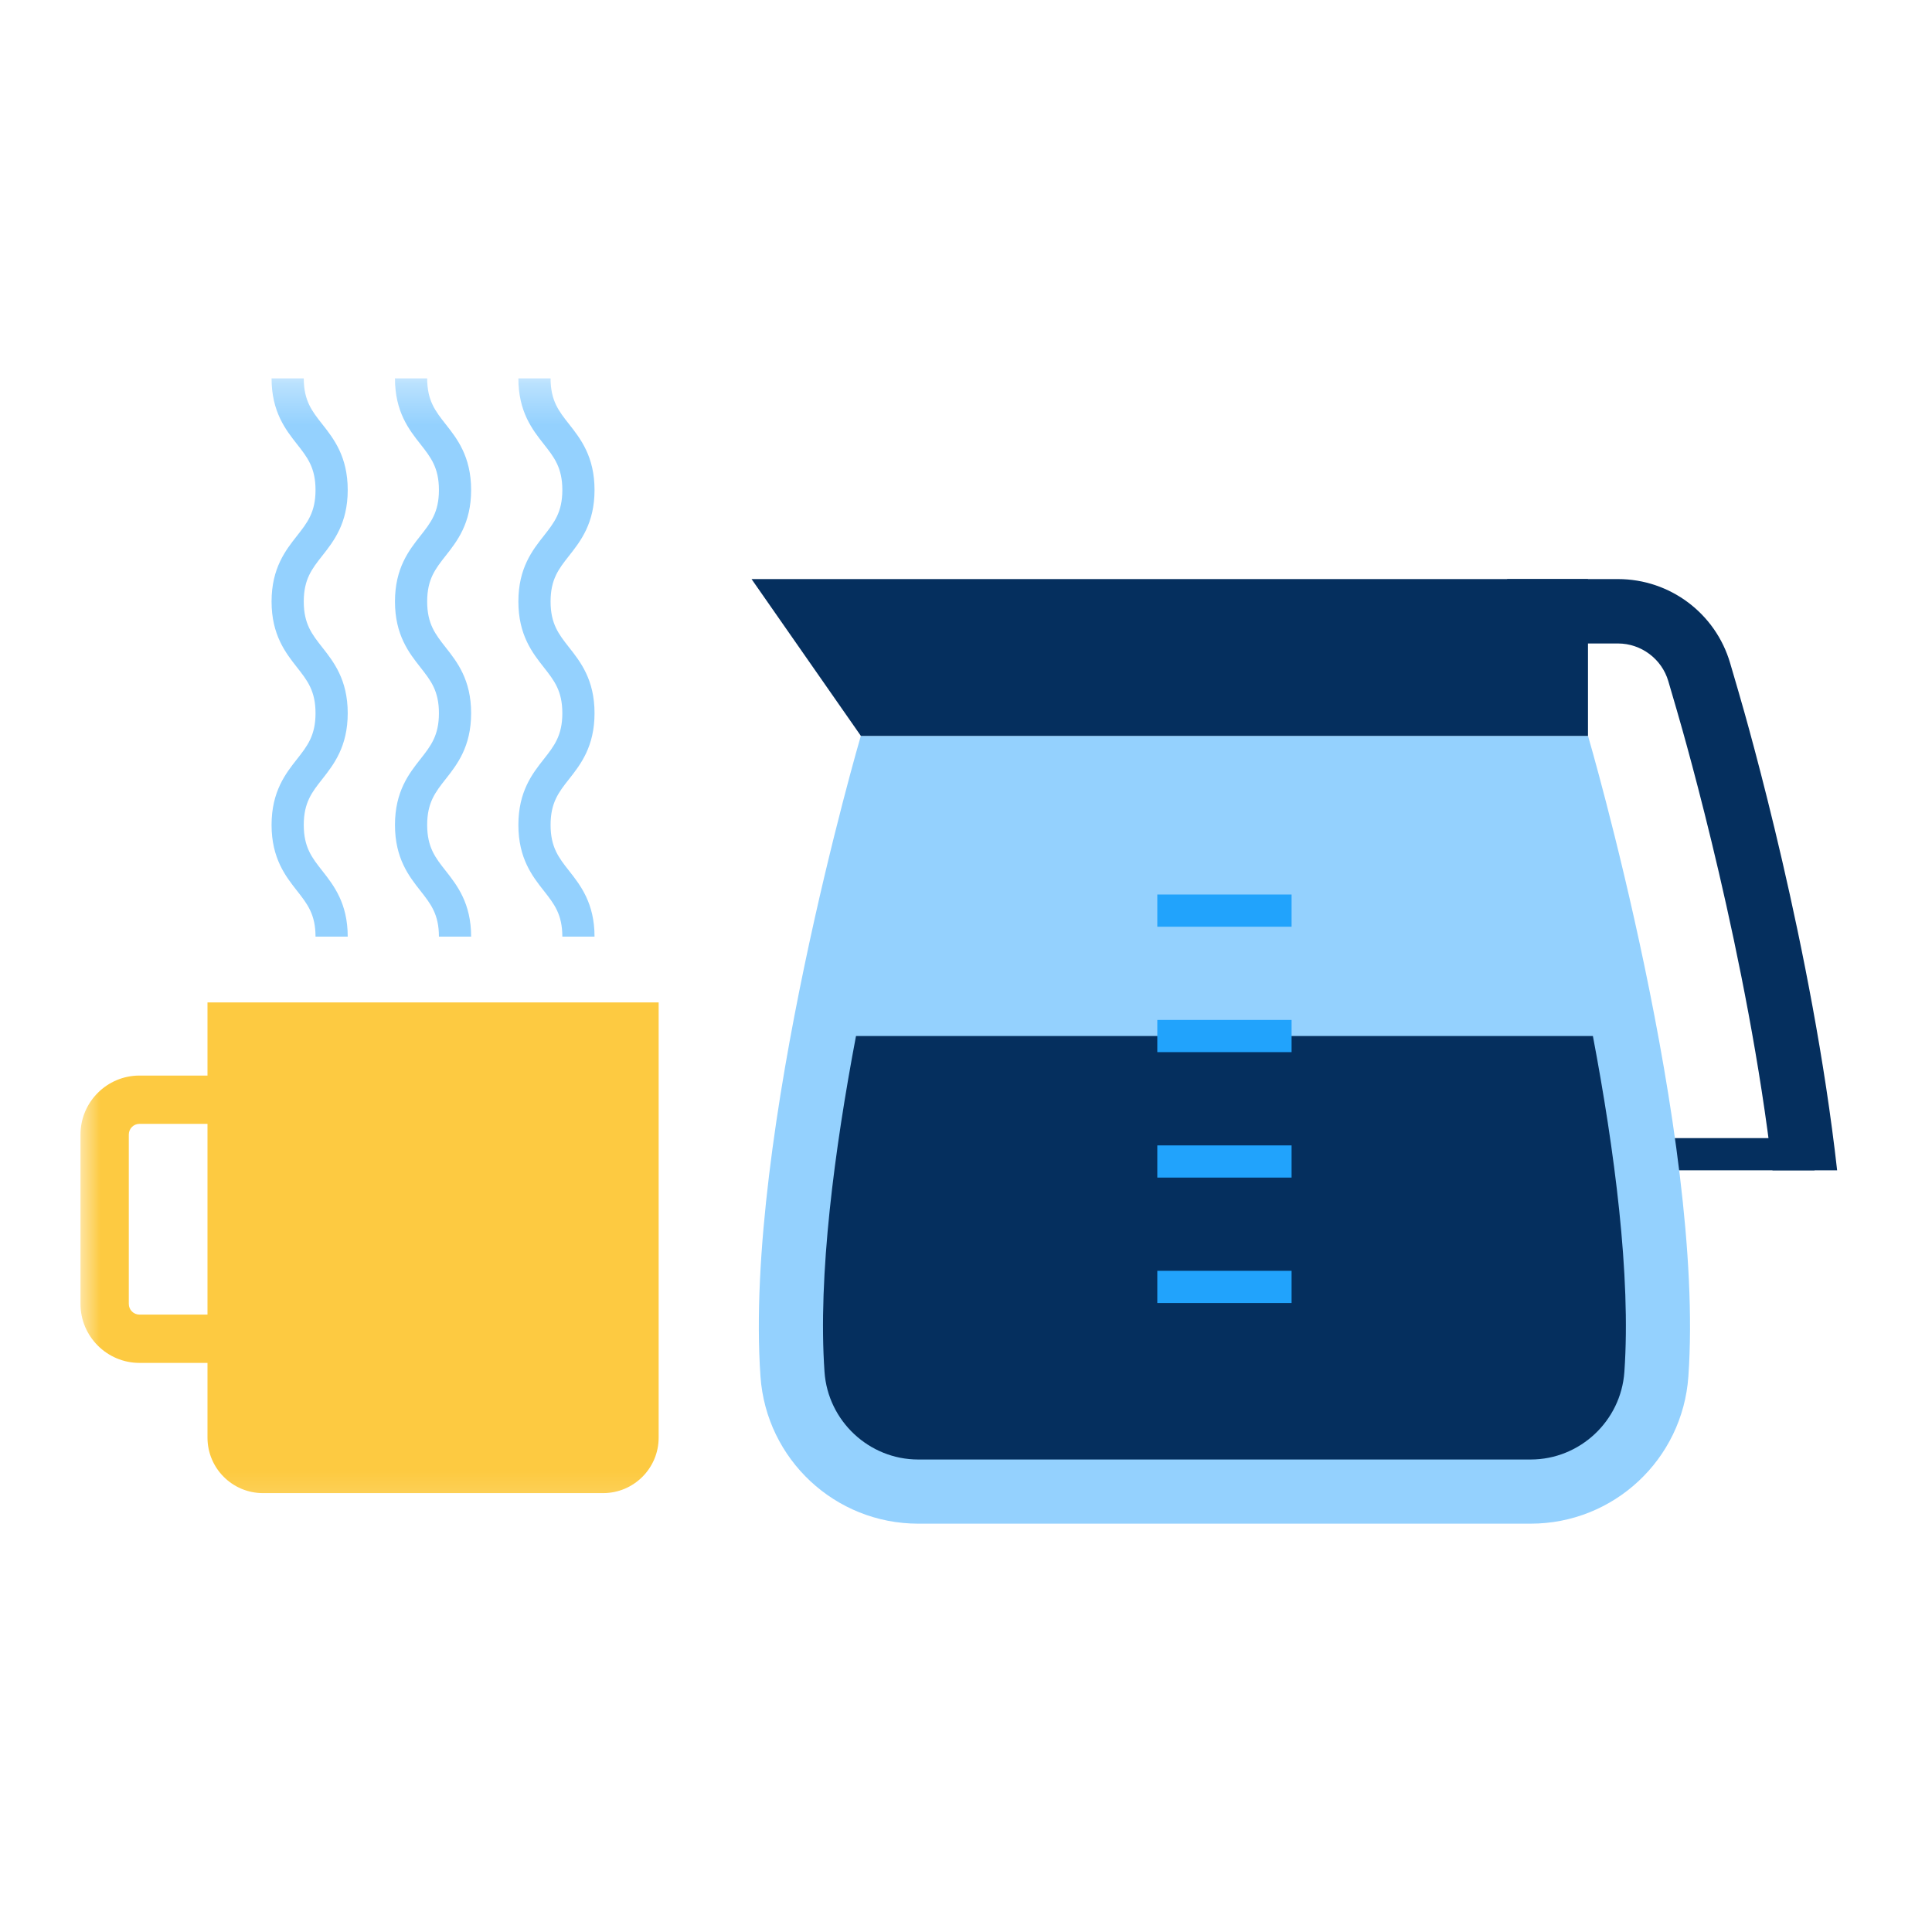
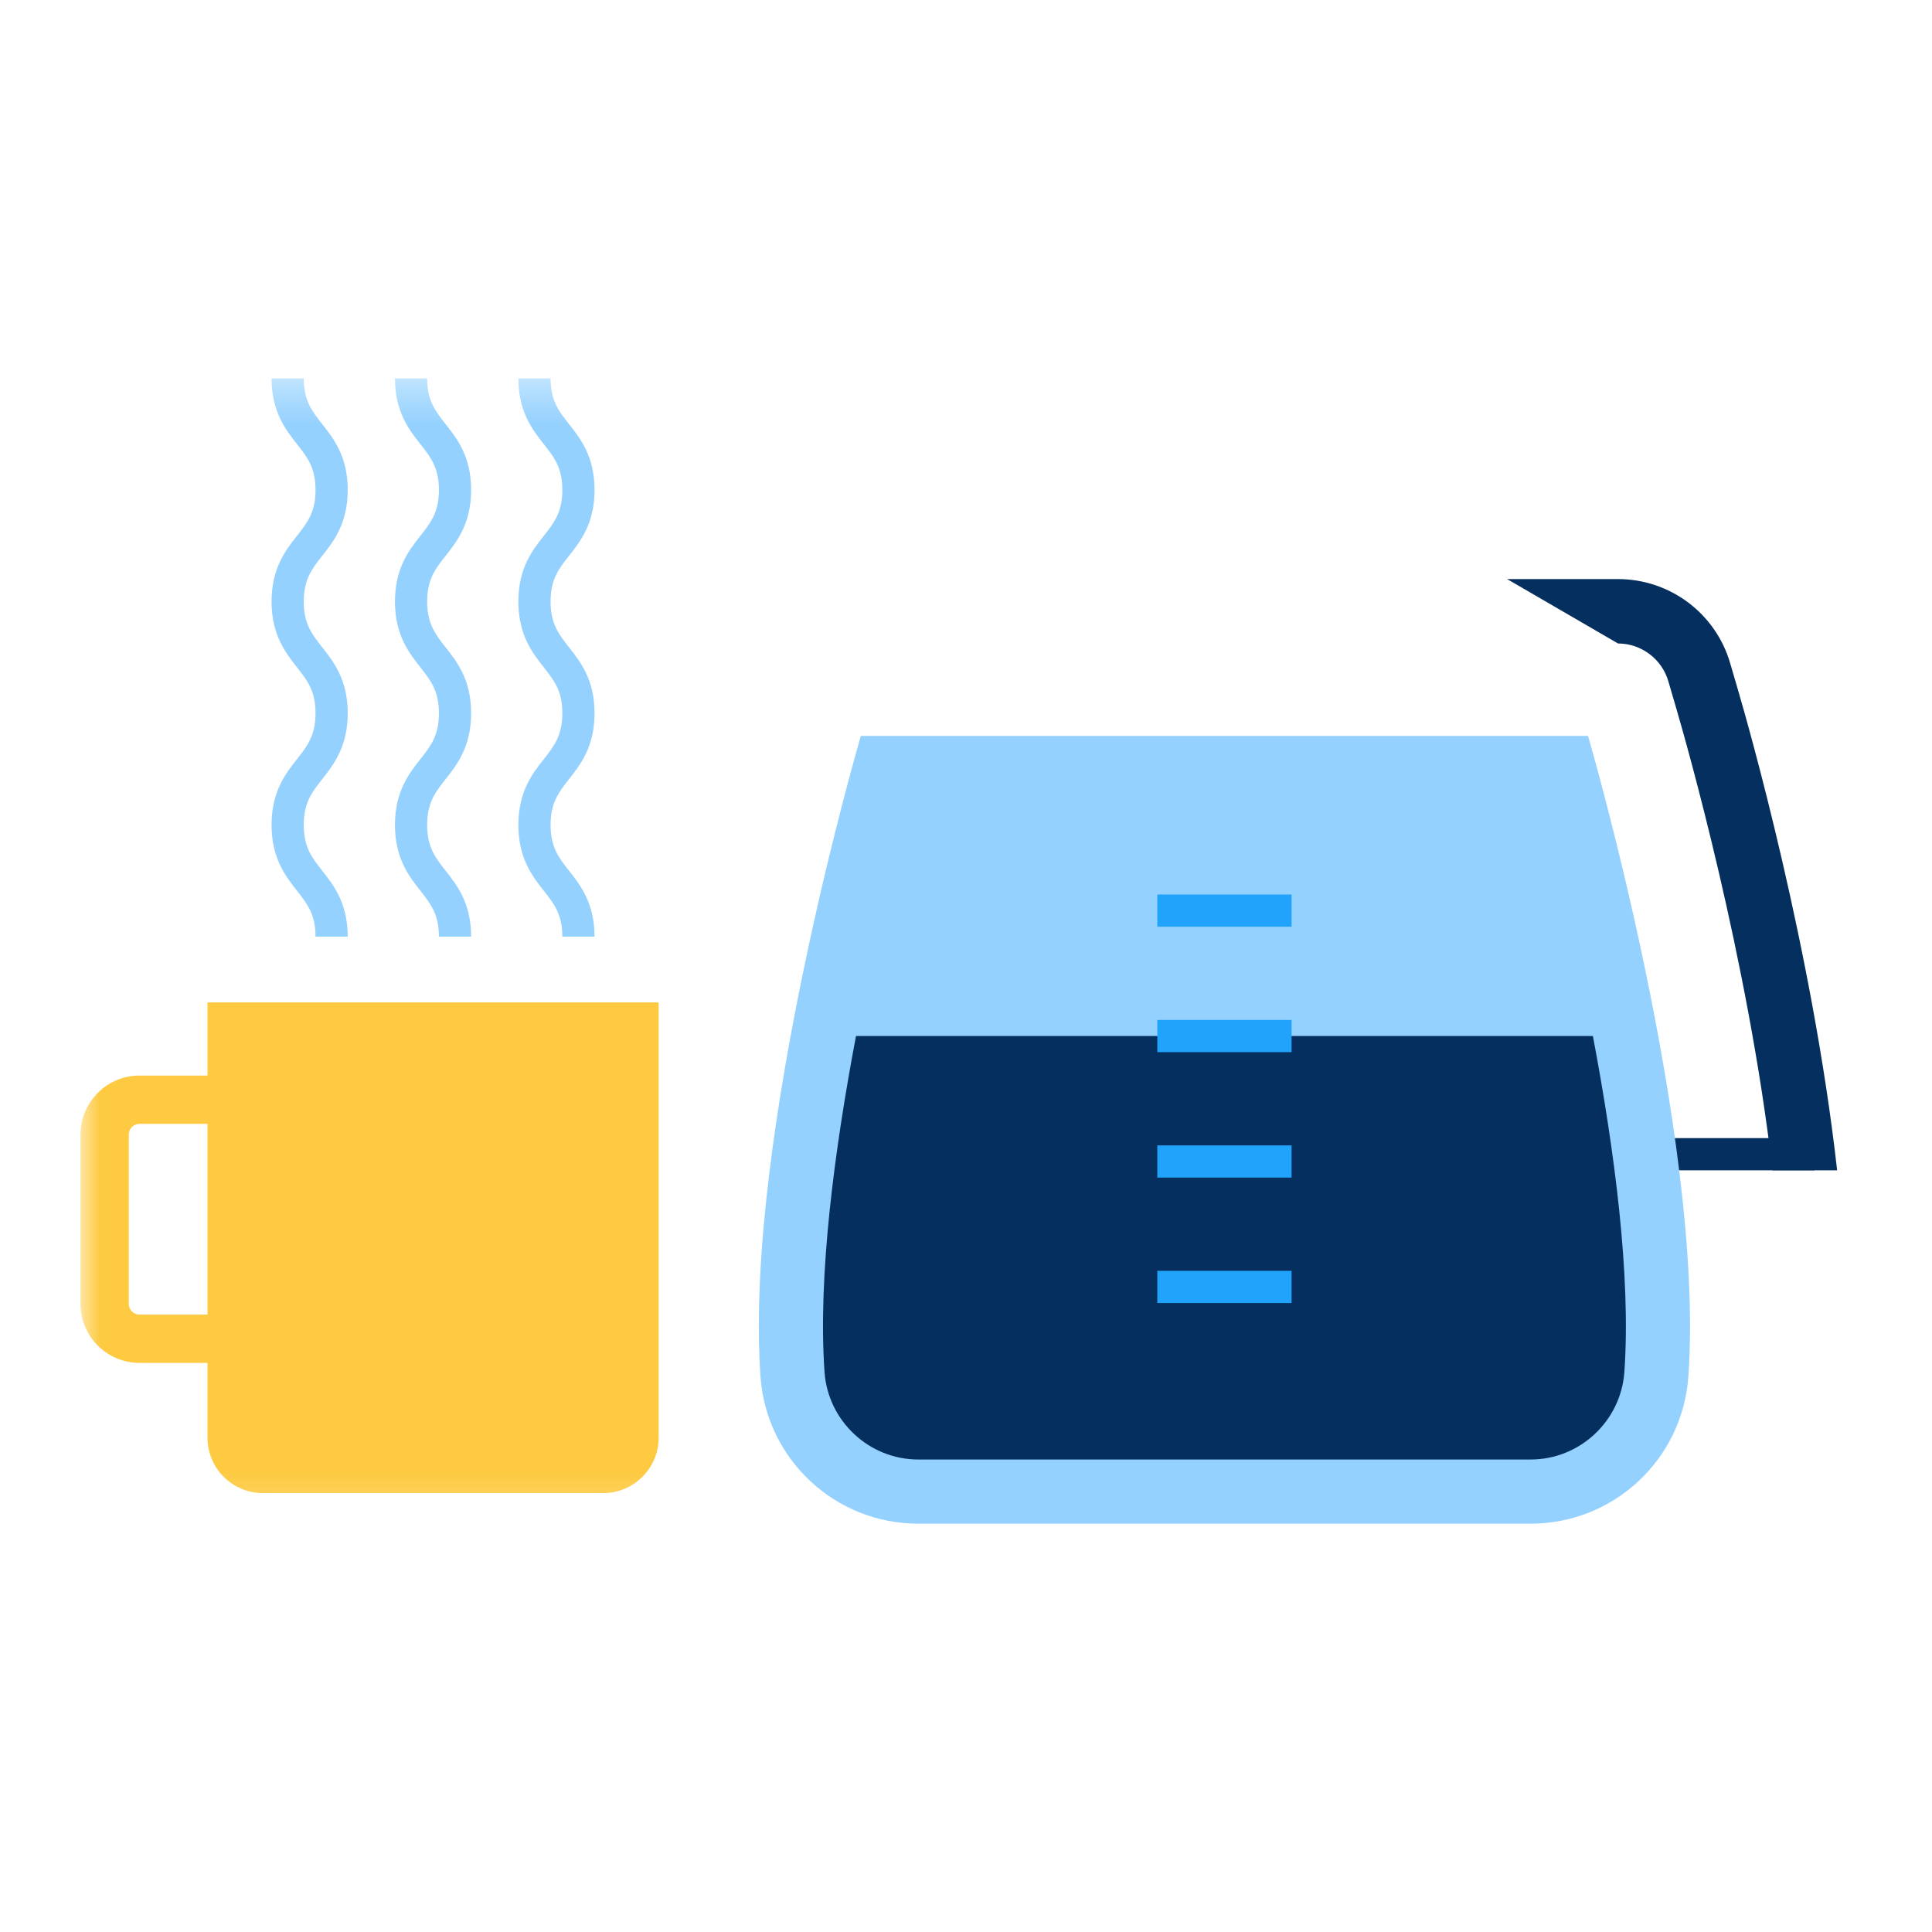
<svg xmlns="http://www.w3.org/2000/svg" xmlns:xlink="http://www.w3.org/1999/xlink" width="48px" height="48px" viewBox="0 0 48 48" version="1.1">
  <title>icon/48/core/entrepreneurial</title>
  <desc>Created with Sketch.</desc>
  <defs>
    <polygon id="path-1" points="0 28.8 43.643 28.8 43.643 0.345 0 0.345" />
  </defs>
  <g id="icon/48/core/entrepreneurial" stroke="none" stroke-width="1" fill="none" fill-rule="evenodd">
    <g id="Group-21" transform="translate(2, 9)">
      <polygon id="Fill-1" fill="#052F5E" points="36.894 20.076 43.082 20.076 43.082 19.276 36.894 19.276" />
      <g id="Group-20" transform="translate(0, 0.055)">
        <path d="M36.029,28.8 L20.812,28.8 C18.748,28.8 17.038,27.203 16.894,25.144 C16.476,19.184 19.387,9.228 19.387,9.228 L37.454,9.228 C37.454,9.228 40.365,19.184 39.947,25.144 C39.803,27.203 38.094,28.8 36.029,28.8" id="Fill-2" fill="#94D1FE" />
-         <polygon id="Fill-4" fill="#052F5E" points="37.453 5.332 37.453 9.229 19.389 9.229 16.672 5.332" />
-         <path d="M41.194,8.135 L40.985,7.42 C40.623,6.182 39.488,5.332 38.199,5.332 L35.444,5.332 L35.444,6.932 L38.199,6.932 C38.774,6.932 39.288,7.317 39.449,7.869 L39.658,8.584 C39.887,9.368 41.428,14.759 42.037,20.021 L43.643,20.021 C43.029,14.543 41.431,8.944 41.194,8.135" id="Fill-6" fill="#052F5E" />
+         <path d="M41.194,8.135 L40.985,7.42 C40.623,6.182 39.488,5.332 38.199,5.332 L35.444,5.332 L38.199,6.932 C38.774,6.932 39.288,7.317 39.449,7.869 L39.658,8.584 C39.887,9.368 41.428,14.759 42.037,20.021 L43.643,20.021 C43.029,14.543 41.431,8.944 41.194,8.135" id="Fill-6" fill="#052F5E" />
        <path d="M18.485,25.032 C18.571,26.251 19.593,27.206 20.812,27.206 L36.029,27.206 C37.249,27.206 38.271,26.251 38.357,25.032 C38.525,22.636 38.108,19.5 37.575,16.685 L19.267,16.685 C18.734,19.5 18.317,22.636 18.485,25.032" id="Fill-8" fill="#052F5E" />
        <mask id="mask-2" fill="white">
          <use xlink:href="#path-1" />
        </mask>
        <g id="Clip-11" />
        <polygon id="Fill-10" fill="#21A3FC" mask="url(#mask-2)" points="26.753 13.969 30.089 13.969 30.089 13.169 26.753 13.169" />
        <polygon id="Fill-12" fill="#21A3FC" mask="url(#mask-2)" points="26.753 17.085 30.089 17.085 30.089 16.285 26.753 16.285" />
        <polygon id="Fill-13" fill="#21A3FC" mask="url(#mask-2)" points="26.753 20.202 30.089 20.202 30.089 19.402 26.753 19.402" />
        <polygon id="Fill-14" fill="#21A3FC" mask="url(#mask-2)" points="26.753 23.318 30.089 23.318 30.089 22.518 26.753 22.518" />
        <path d="M12.771,14.216 L11.971,14.216 C11.971,13.661 11.768,13.403 11.511,13.076 C11.229,12.718 10.879,12.273 10.879,11.44 C10.879,10.608 11.229,10.162 11.511,9.805 C11.768,9.478 11.971,9.22 11.971,8.664 C11.971,8.109 11.768,7.852 11.511,7.525 C11.229,7.167 10.879,6.722 10.879,5.89 C10.879,5.058 11.229,4.614 11.511,4.257 C11.768,3.93 11.971,3.673 11.971,3.119 C11.971,2.564 11.768,2.306 11.511,1.98 C11.229,1.622 10.879,1.177 10.879,0.345 L11.679,0.345 C11.679,0.9 11.882,1.158 12.139,1.484 C12.421,1.842 12.771,2.287 12.771,3.119 C12.771,3.95 12.421,4.394 12.139,4.752 C11.882,5.078 11.679,5.336 11.679,5.89 C11.679,6.445 11.882,6.703 12.139,7.03 C12.421,7.388 12.771,7.832 12.771,8.664 C12.771,9.497 12.421,9.942 12.139,10.3 C11.882,10.626 11.679,10.885 11.679,11.44 C11.679,11.996 11.882,12.254 12.139,12.581 C12.421,12.939 12.771,13.384 12.771,14.216" id="Fill-15" fill="#94D1FE" mask="url(#mask-2)" />
        <path d="M9.705,14.216 L8.905,14.216 C8.905,13.661 8.702,13.403 8.445,13.076 C8.163,12.718 7.813,12.273 7.813,11.44 C7.813,10.608 8.163,10.162 8.445,9.805 C8.702,9.478 8.905,9.22 8.905,8.664 C8.905,8.109 8.702,7.852 8.445,7.525 C8.163,7.167 7.813,6.722 7.813,5.89 C7.813,5.058 8.163,4.614 8.445,4.257 C8.702,3.93 8.905,3.673 8.905,3.119 C8.905,2.564 8.702,2.306 8.445,1.979 C8.163,1.622 7.813,1.177 7.813,0.345 L8.613,0.345 C8.613,0.9 8.816,1.158 9.073,1.485 C9.355,1.842 9.705,2.287 9.705,3.119 C9.705,3.95 9.355,4.394 9.073,4.752 C8.816,5.078 8.613,5.336 8.613,5.89 C8.613,6.445 8.816,6.703 9.073,7.03 C9.355,7.388 9.705,7.832 9.705,8.664 C9.705,9.497 9.355,9.942 9.073,10.3 C8.816,10.626 8.613,10.885 8.613,11.44 C8.613,11.996 8.816,12.254 9.074,12.581 C9.355,12.939 9.705,13.384 9.705,14.216" id="Fill-16" fill="#94D1FE" mask="url(#mask-2)" />
        <path d="M6.639,14.216 L5.839,14.216 C5.839,13.661 5.636,13.403 5.379,13.076 C5.098,12.718 4.747,12.273 4.747,11.44 C4.747,10.608 5.098,10.162 5.379,9.805 C5.636,9.478 5.839,9.22 5.839,8.664 C5.839,8.109 5.636,7.852 5.379,7.525 C5.098,7.167 4.747,6.722 4.747,5.89 C4.747,5.058 5.098,4.614 5.379,4.257 C5.636,3.93 5.839,3.673 5.839,3.119 C5.839,2.564 5.636,2.306 5.379,1.98 C5.098,1.622 4.747,1.177 4.747,0.345 L5.547,0.345 C5.547,0.9 5.75,1.158 6.007,1.484 C6.289,1.842 6.639,2.287 6.639,3.119 C6.639,3.95 6.289,4.394 6.007,4.752 C5.75,5.078 5.547,5.336 5.547,5.89 C5.547,6.445 5.75,6.703 6.008,7.03 C6.289,7.388 6.639,7.832 6.639,8.664 C6.639,9.497 6.289,9.942 6.008,10.3 C5.75,10.626 5.547,10.885 5.547,11.44 C5.547,11.996 5.75,12.254 6.008,12.581 C6.289,12.939 6.639,13.384 6.639,14.216" id="Fill-17" fill="#94D1FE" mask="url(#mask-2)" />
        <path d="M4.087,24.806 L1.465,24.806 C0.658,24.806 -8e-05,24.148 -8e-05,23.341 L-8e-05,19.132 C-8e-05,18.324 0.658,17.667 1.465,17.667 L3.555,17.667 L3.555,18.867 L1.465,18.867 C1.319,18.867 1.2,18.986 1.2,19.132 L1.2,23.341 C1.2,23.487 1.319,23.606 1.465,23.606 L4.087,23.606 L4.087,24.806 Z" id="Fill-18" fill="#FDCA41" mask="url(#mask-2)" />
        <path d="M4.533,28.041 L12.985,28.041 C13.746,28.041 14.364,27.423 14.364,26.662 L14.364,15.85 L3.155,15.85 L3.155,26.662 C3.155,27.423 3.772,28.041 4.533,28.041" id="Fill-19" fill="#FDCA41" mask="url(#mask-2)" />
      </g>
    </g>
  </g>
</svg>